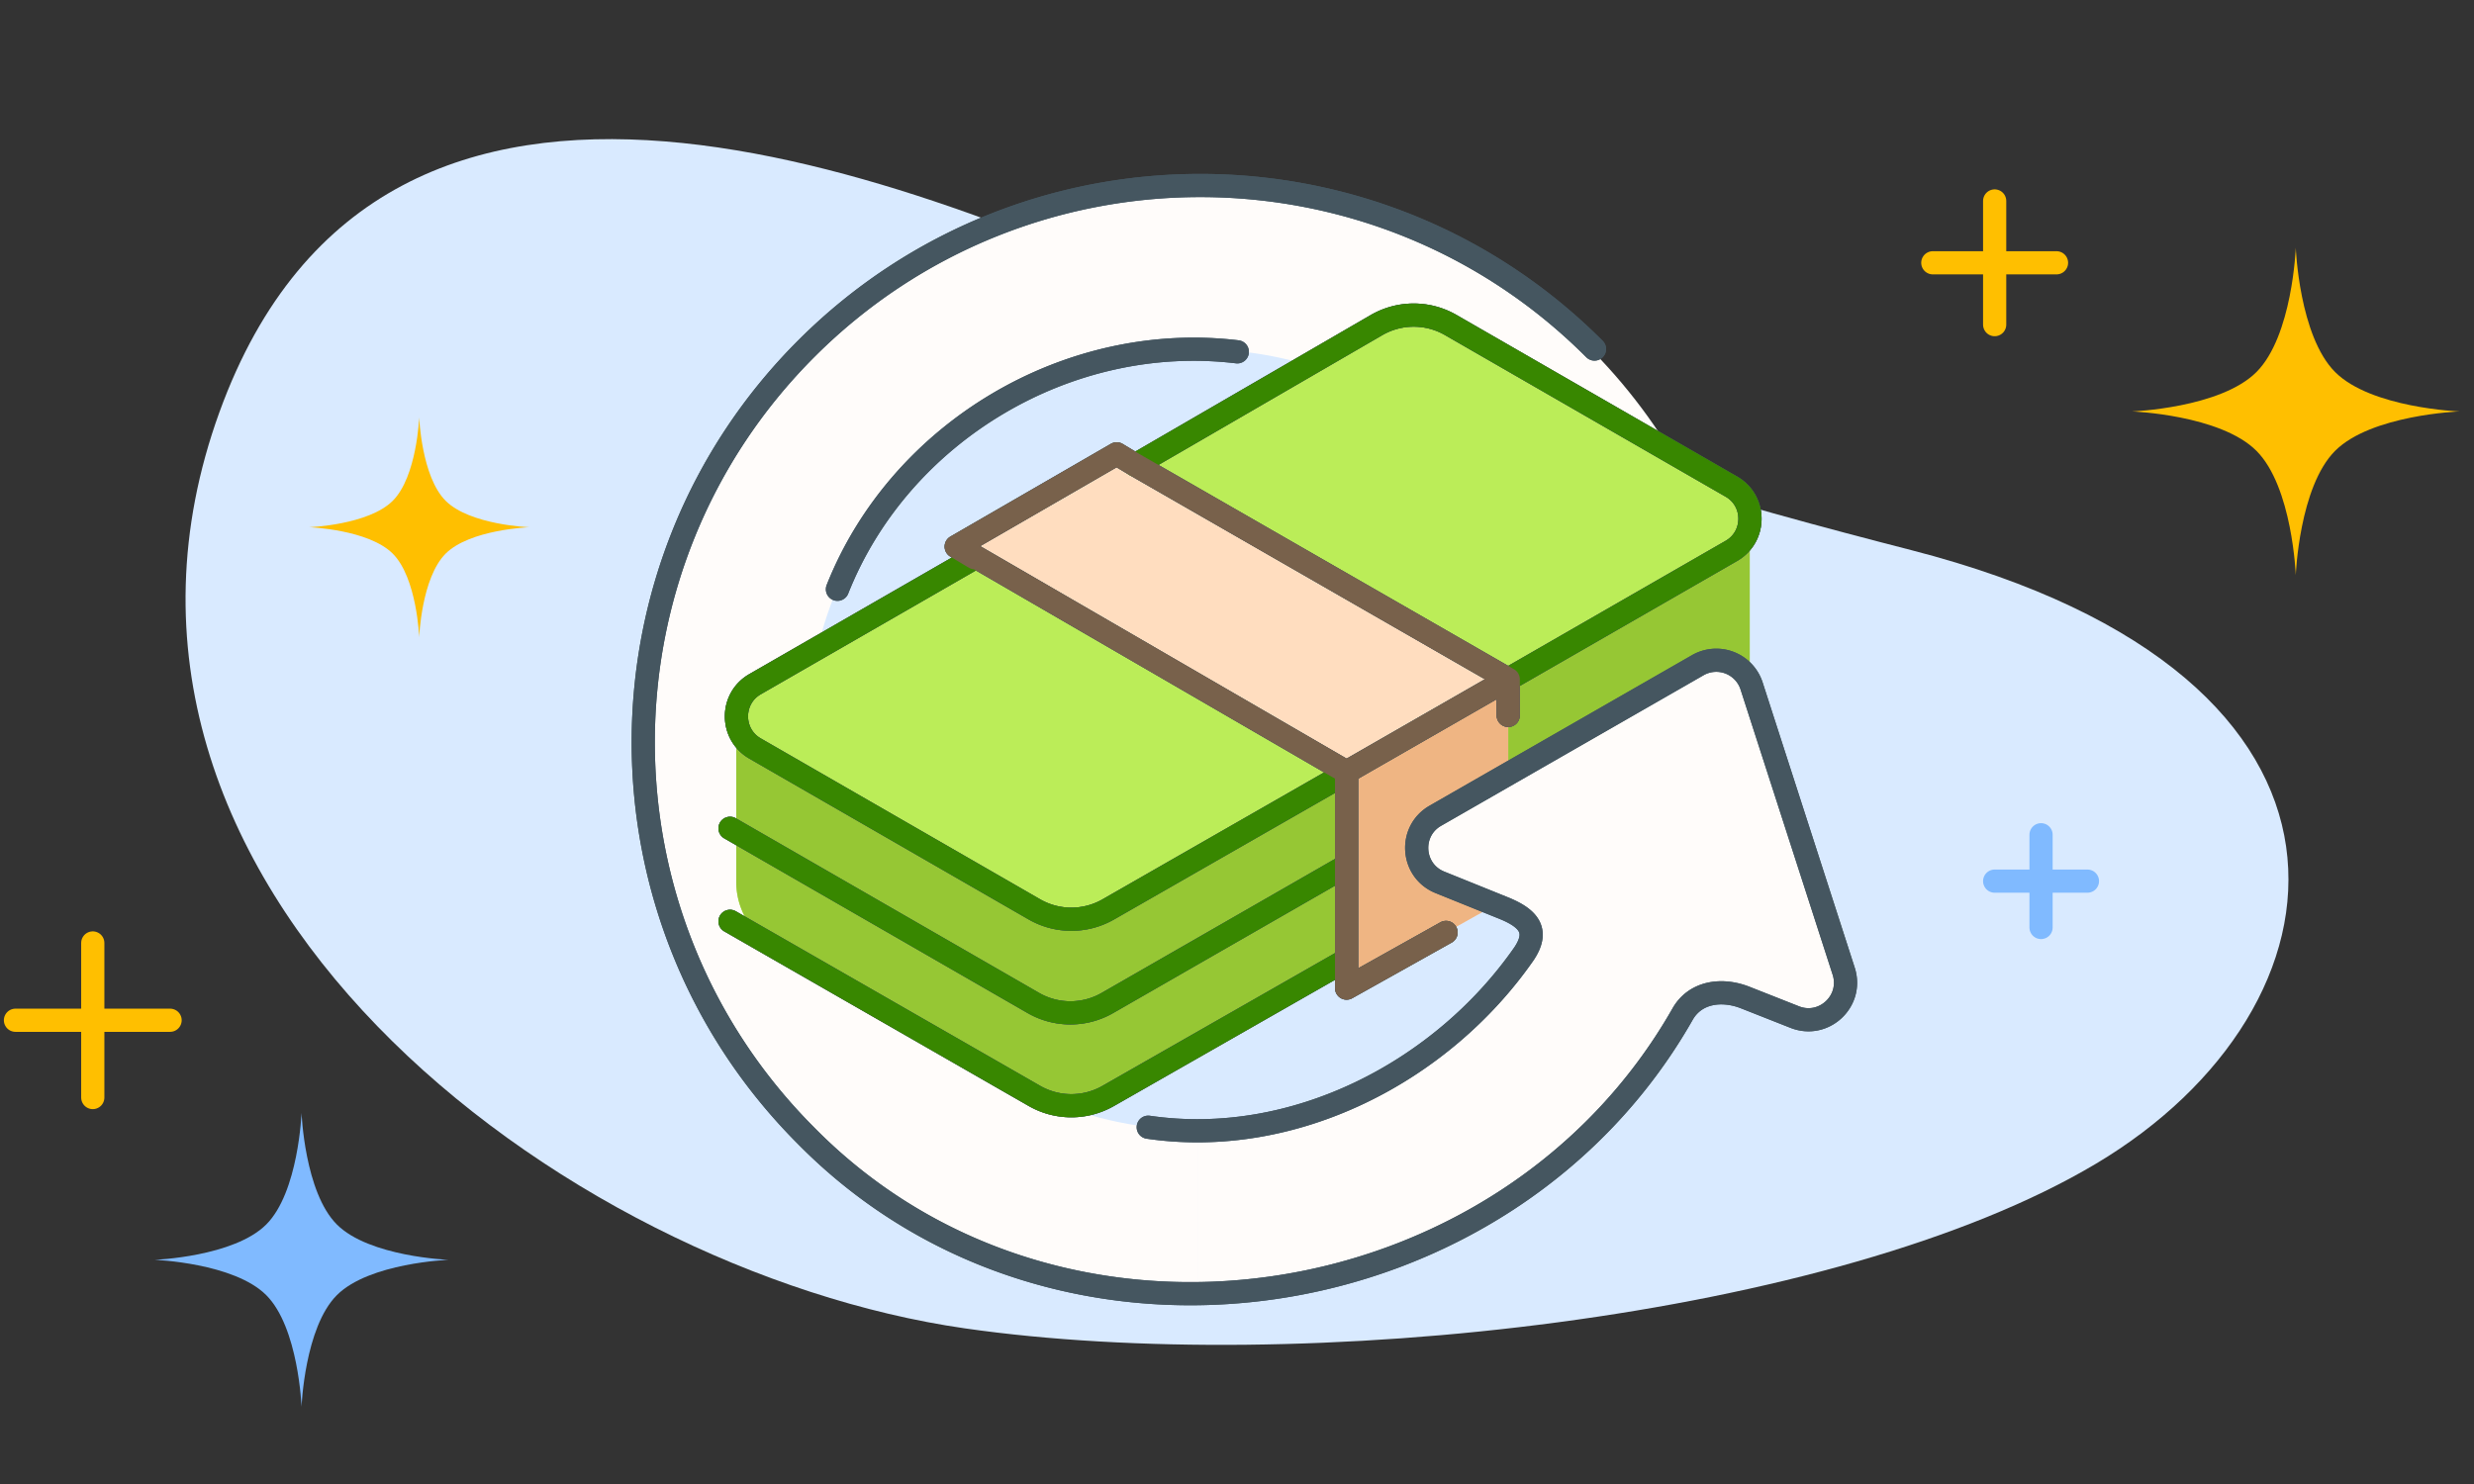
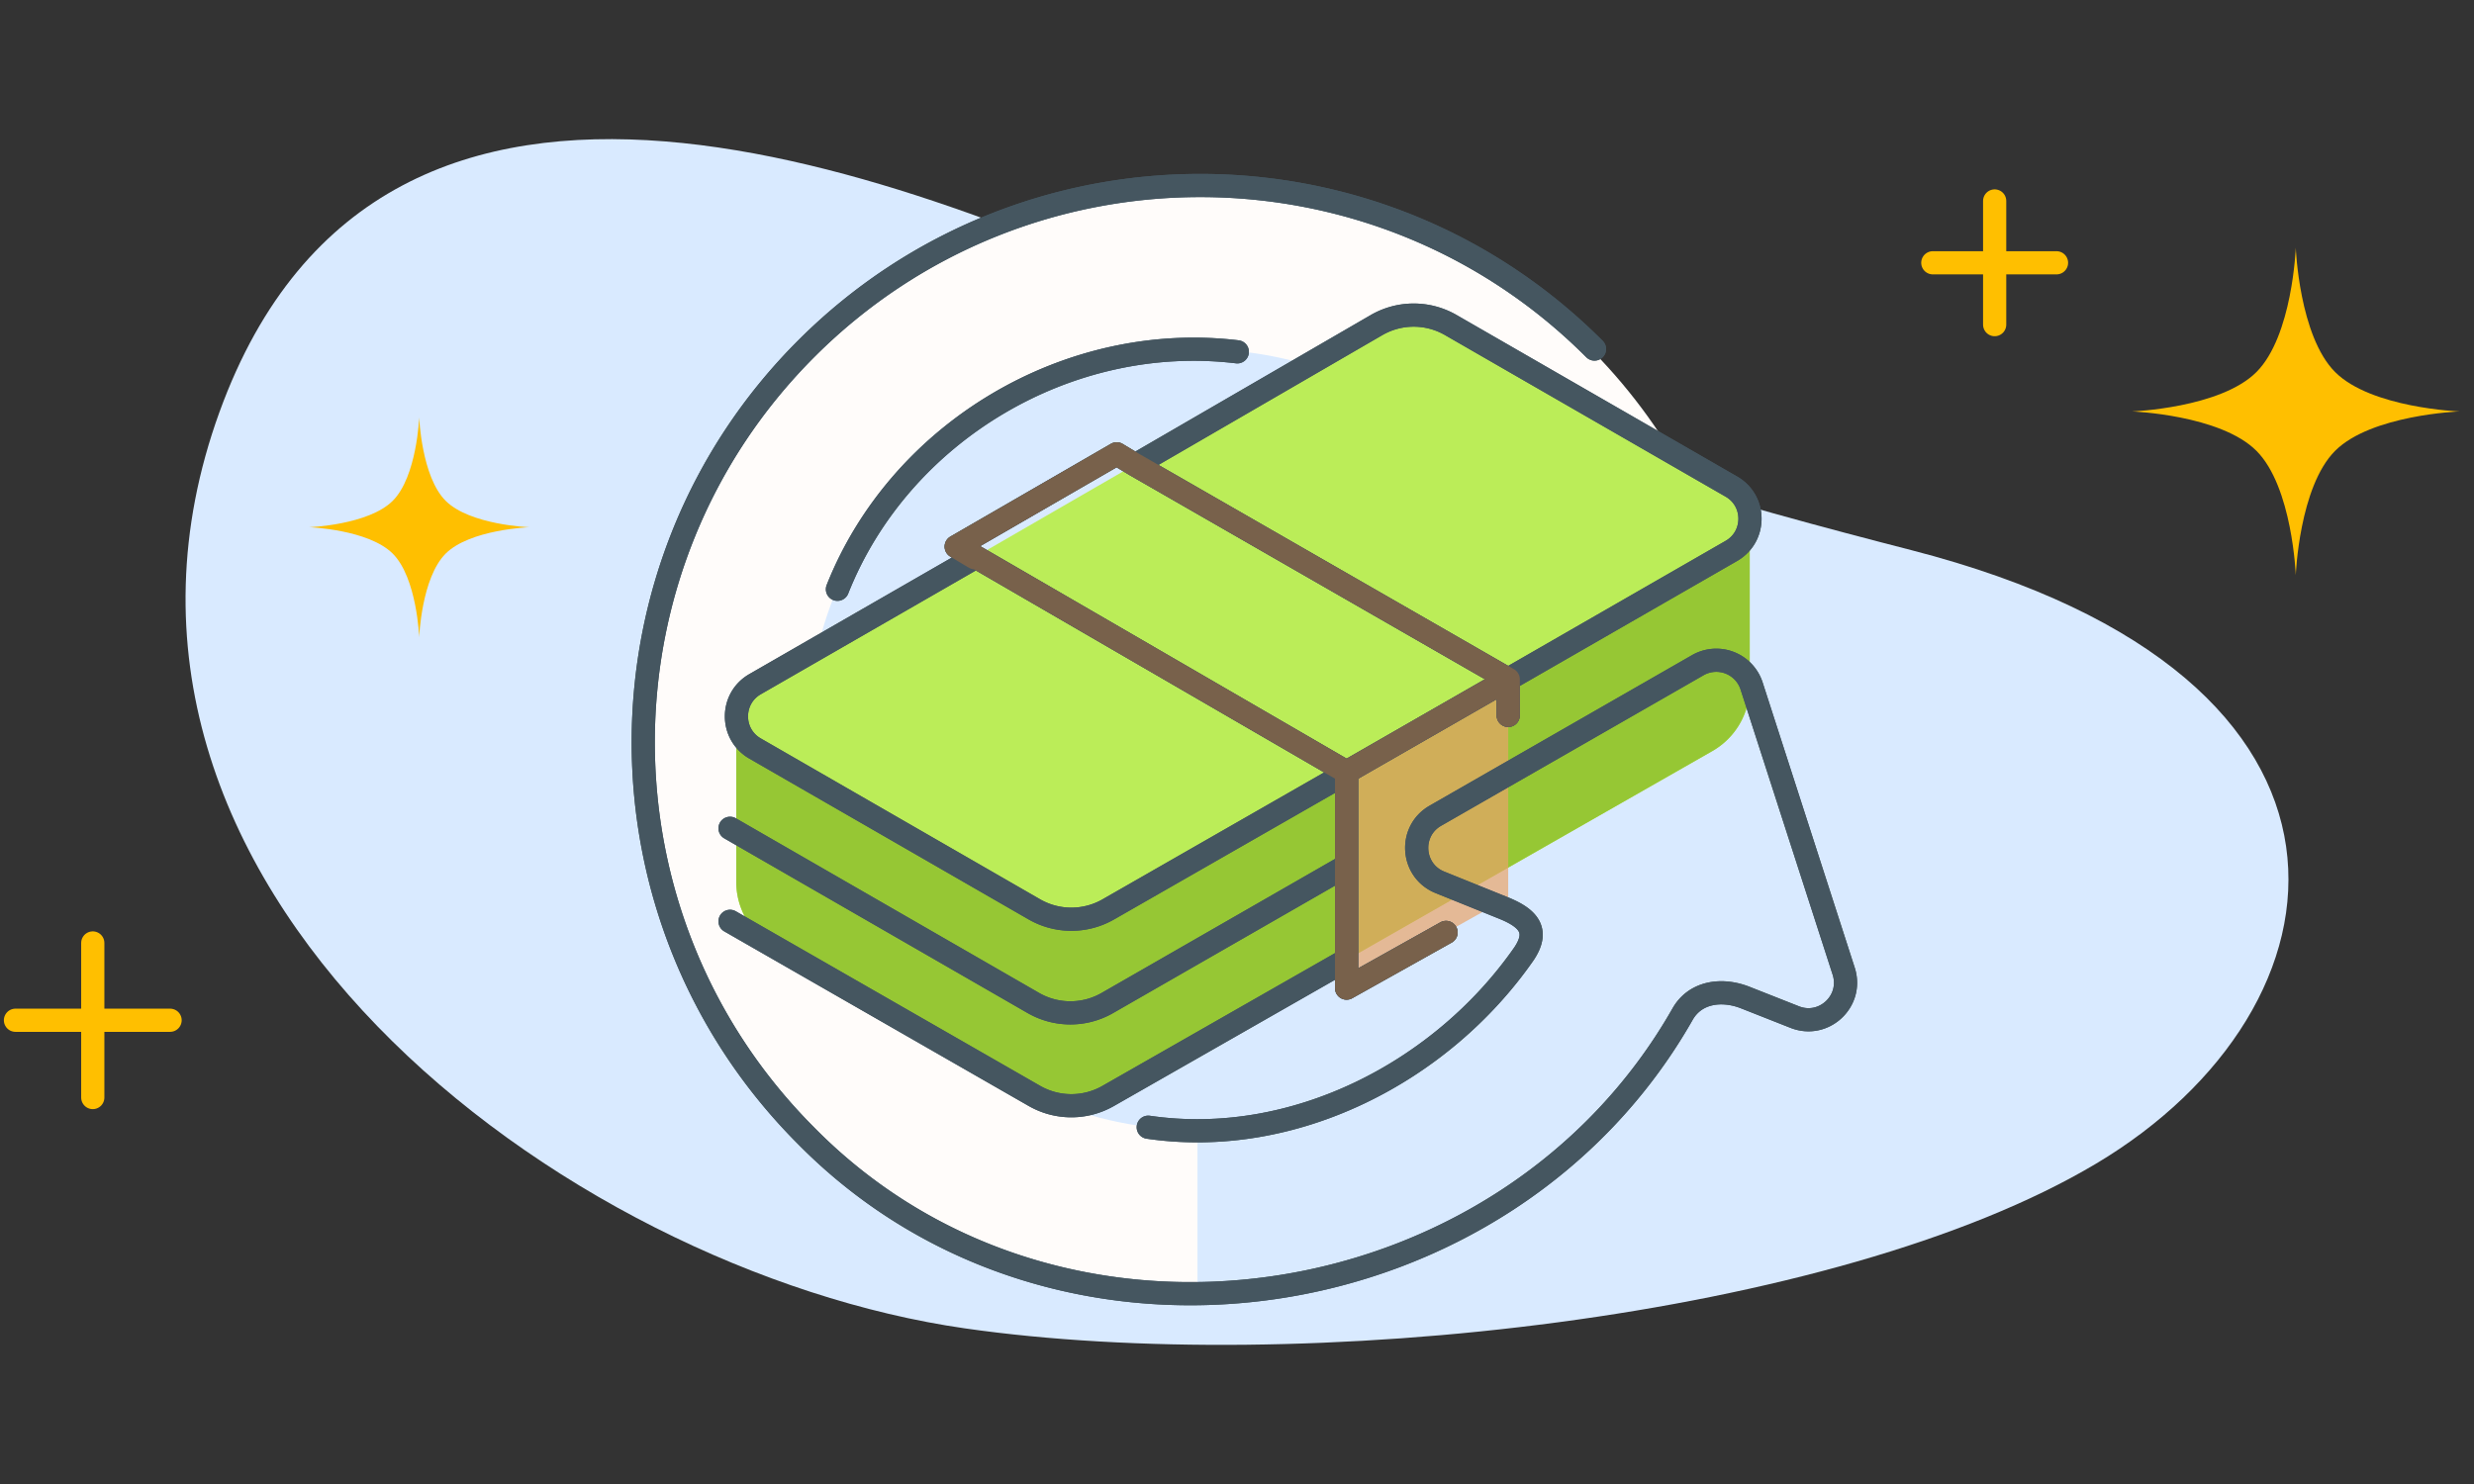
<svg xmlns="http://www.w3.org/2000/svg" width="160" height="96" fill="none">
  <rect width="100%" height="100%" fill="#333333" stroke="none" />
  <path d="M14.192 26.658c-11.093 30.6 22.224 55.548 48.222 59.276 21.654 3.105 56.266-.613 73.123-10.645 16.857-10.03 19.943-31.49-11.91-39.696-10.537-2.715-26.868-7.097-45.702-15.524-18.835-8.427-53.045-22.894-63.733 6.59z" fill="#D9EAFF" />
  <path d="M129 13v8m4-4h-8" stroke="#FFBF00" stroke-width="1.5" stroke-linecap="round" stroke-linejoin="round" />
-   <path d="M132 54v6m3-3h-6" stroke="#80BAFF" stroke-width="1.5" stroke-linecap="round" stroke-linejoin="round" />
  <path d="M6 61v10m5-5H1" stroke="#FFBF00" stroke-width="1.5" stroke-linecap="round" stroke-linejoin="round" />
-   <path d="M19.502 71.995s.194 5.127 2.285 7.218c2.09 2.09 7.218 2.285 7.218 2.285s-5.127.193-7.218 2.284C19.697 85.872 19.502 91 19.502 91s-.194-5.127-2.284-7.218C15.128 81.692 10 81.498 10 81.498s5.127-.195 7.218-2.285c2.09-2.09 2.284-7.218 2.284-7.218z" fill="#80BAFF" />
  <path d="M27.11 26.995s.146 3.837 1.71 5.401c1.564 1.564 5.4 1.71 5.4 1.71s-3.836.145-5.4 1.709c-1.564 1.564-1.71 5.4-1.71 5.4s-.145-3.836-1.71-5.4c-1.563-1.564-5.4-1.71-5.4-1.71s3.837-.145 5.4-1.709c1.565-1.564 1.71-5.4 1.71-5.4zm121.364-10.968s.216 5.714 2.546 8.043c2.329 2.33 8.043 2.546 8.043 2.546s-5.714.216-8.043 2.546c-2.33 2.33-2.546 8.043-2.546 8.043s-.216-5.714-2.546-8.043c-2.329-2.33-8.043-2.546-8.043-2.546s5.714-.216 8.043-2.546c2.33-2.33 2.546-8.043 2.546-8.043z" fill="#FFBF00" />
  <path d="M41.6 47.844c0 19.796 16.048 35.844 35.844 35.844V73.106c-13.952 0-25.262-11.31-25.262-25.262s11.31-25.262 25.262-25.262c11.744 0 21.616 8.013 24.447 18.87l9.424-5.365C106.449 22.065 93.122 12 77.445 12 57.647 12 41.6 28.048 41.6 47.844z" fill="#FFFCFA" />
  <path d="M111.957 31.468L93.82 21.022a4.8 4.8 0 00-4.798.003L48.814 44.262a2.4 2.4 0 00-1.199 2.078v10.71a4.8 4.8 0 002.412 4.164l16.87 9.679a4.8 4.8 0 004.769.005l39.073-22.31a4.799 4.799 0 002.42-4.168V33.548a2.4 2.4 0 00-1.202-2.08z" fill="#BBED58" />
  <path d="M71.666 70.898l39.073-22.309a4.799 4.799 0 002.42-4.168v-9.565l-42.88 24.765a2 2 0 01-1.998 0L47.615 47.726v9.326a4.8 4.8 0 002.412 4.164l16.87 9.678a4.8 4.8 0 004.769.005z" fill="#96C734" />
-   <path d="M87.088 63.92V49.94L61.84 35.36l10.38-6 25.32 14.58v14.13l-10.452 5.85z" fill="#FFDDBF" />
  <path opacity=".7" d="M87.088 49.94v13.98l10.452-5.85V43.94l-10.452 6z" fill="#E8A56A" />
-   <path d="M97.288 58.76c1.648.678 2.243 1.5 1.283 2.94-4.515 6.87-12.291 11.406-21.127 11.406V83.69c13.378 0 25.045-7.33 31.203-18.192.801-1.408 2.659-1.566 4.193-.977l3.231 1.275c1.886.744 3.788-1.04 3.165-2.97l-5.956-18.45a2.4 2.4 0 00-3.478-1.345L92.827 52.77c-1.736.997-1.56 3.557.296 4.307l4.165 1.682z" fill="#FFFCFA" />
  <path d="M87.04 62.12l-15.374 8.778a4.8 4.8 0 01-4.769-.005L47.214 59.601M86.98 56.06l-15.366 8.825a4.8 4.8 0 01-4.786-.003L47.214 53.583M74.26 72.92c9.41 1.377 18.98-3.57 24.3-11.22.96-1.44.376-2.262-1.272-2.94l-4.165-1.682c-1.857-.75-2.032-3.31-.296-4.307l16.975-9.741a2.4 2.4 0 013.478 1.344l5.956 18.451c.623 1.93-1.279 3.714-3.165 2.97l-3.231-1.275c-1.534-.59-3.219-.328-4.02 1.08-11.402 20.049-40.283 24.538-56.7 7.86-14.05-14.083-14.023-36.89.06-50.94 14.083-14.05 36.89-14.023 50.94.06m-23.1.18c-10.904-1.315-21.818 5.16-25.86 15.36m39.36 22.2l-6.432 3.6V50l-15.415 8.83a4.8 4.8 0 01-4.782-.006L48.83 48.42c-1.603-.923-1.603-3.236 0-4.16l14.21-8.18-1.2-.72 10.38-6 1.2.72m0 0l15.6-9.048a4.8 4.8 0 014.803-.007l18.151 10.454c1.603.923 1.602 3.238-.002 4.16L97.54 43.94M73.42 30.08l24.12 13.86m0 0v2.34m0-2.34l-10.452 6-24-13.92" stroke="#455660" stroke-width="1.5" stroke-linecap="round" stroke-linejoin="round" />
  <path d="M87.04 62.12l-15.374 8.778a4.8 4.8 0 01-4.769-.005L47.214 59.601M86.98 56.06l-15.366 8.825a4.8 4.8 0 01-4.786-.003L47.214 53.583M74.26 72.92c9.41 1.377 18.98-3.57 24.3-11.22.96-1.44.376-2.262-1.272-2.94l-4.165-1.682c-1.857-.75-2.032-3.31-.296-4.307l16.975-9.741a2.4 2.4 0 013.478 1.344l5.956 18.451c.623 1.93-1.279 3.714-3.165 2.97l-3.231-1.275c-1.534-.59-3.219-.328-4.02 1.08-11.402 20.049-40.283 24.538-56.7 7.86-14.05-14.083-14.023-36.89.06-50.94 14.083-14.05 36.89-14.023 50.94.06m-23.1.18c-10.904-1.315-21.818 5.16-25.86 15.36m39.36 22.2l-6.432 3.6V50l-15.415 8.83a4.8 4.8 0 01-4.782-.006L48.83 48.42c-1.603-.923-1.603-3.236 0-4.16l14.21-8.18-1.2-.72 10.38-6 1.2.72m0 0l15.6-9.048a4.8 4.8 0 014.803-.007l18.151 10.454c1.603.923 1.602 3.238-.002 4.16L97.54 43.94M73.42 30.08l24.12 13.86m0 0v2.34m0-2.34l-10.452 6-24-13.92" stroke="#455660" stroke-width="1.5" stroke-linecap="round" stroke-linejoin="round" />
-   <path d="M87.04 62.12l-15.374 8.778a4.8 4.8 0 01-4.769-.005L47.214 59.6m39.766-3.54l-15.366 8.825a4.8 4.8 0 01-4.786-.004L47.214 53.584M87.088 50l-15.415 8.83a4.8 4.8 0 01-4.782-.007L48.83 48.42c-1.603-.924-1.603-3.237 0-4.16l14.209-8.18m10.38-6l15.6-9.048a4.8 4.8 0 014.804-.008l18.151 10.454c1.603.924 1.602 3.238-.002 4.16L97.54 43.94" stroke="#388700" stroke-width="1.5" stroke-linecap="round" stroke-linejoin="round" />
  <path d="M93.52 60.32l-6.432 3.6V50M63.04 36.08l-1.2-.72 10.38-6 1.2.72 24.12 13.86m0 0v2.34m0-2.34l-10.452 6-24-13.92" stroke="#78614B" stroke-width="1.5" stroke-linecap="round" stroke-linejoin="round" />
</svg>